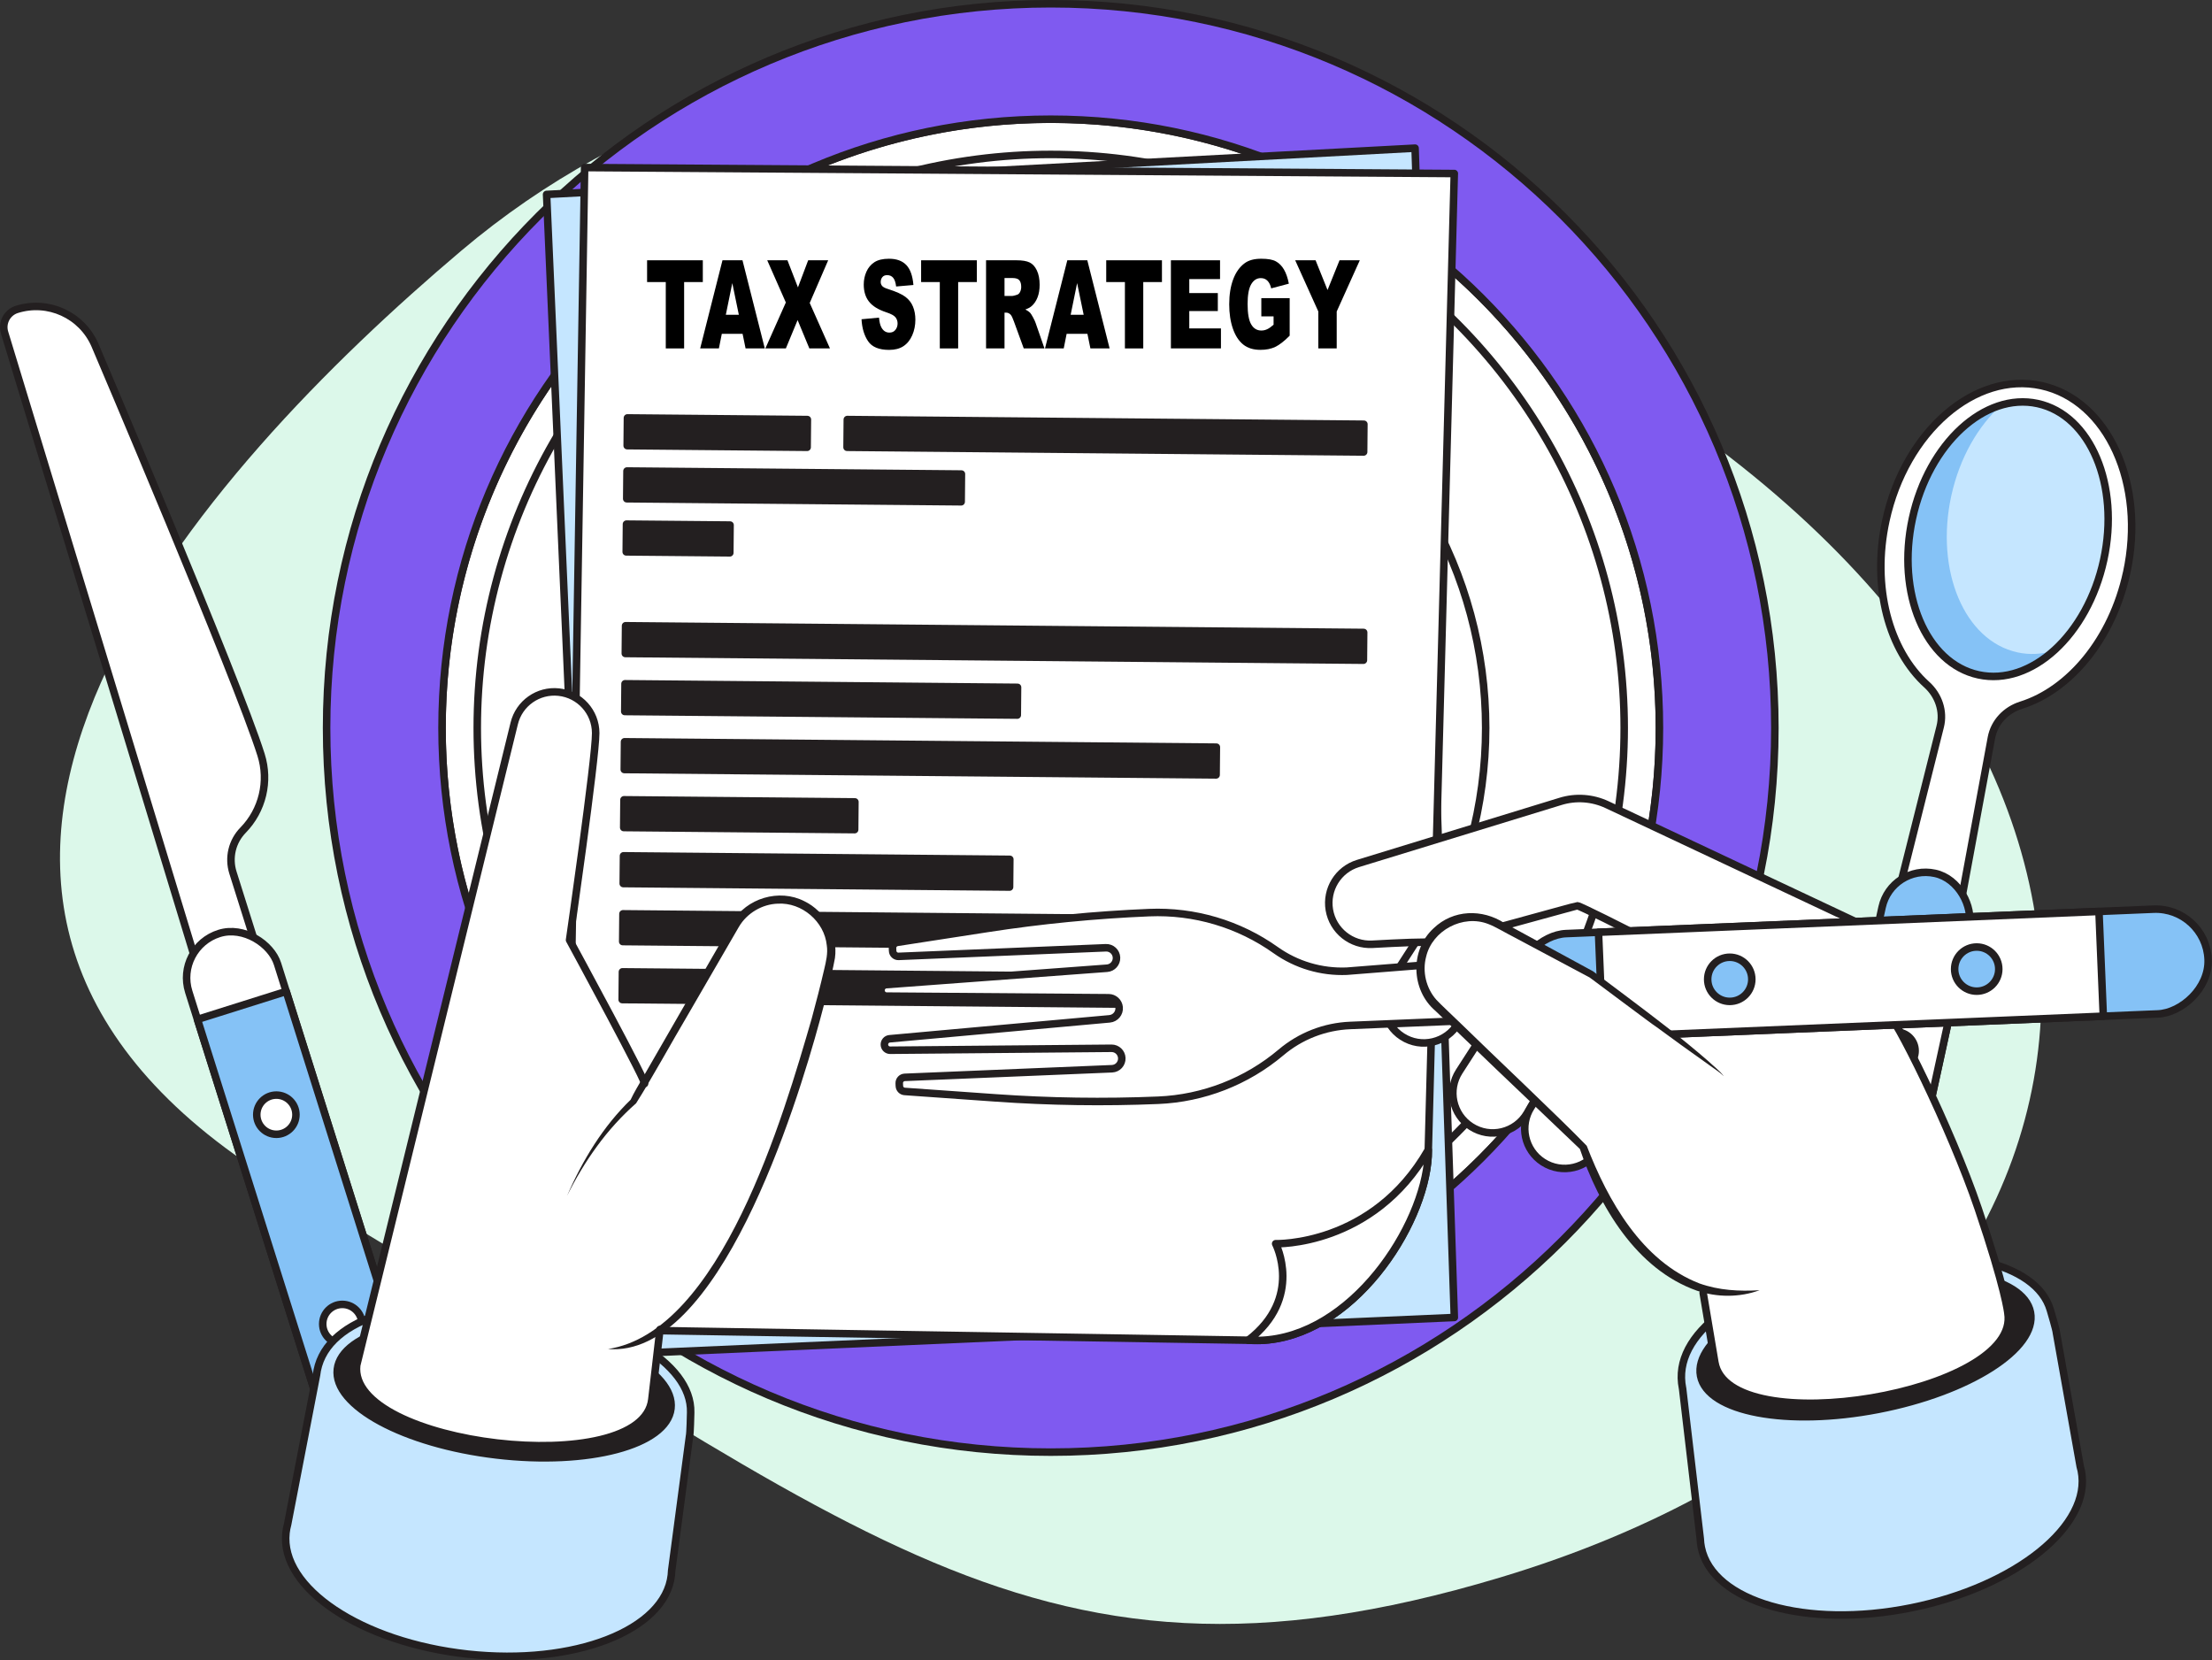
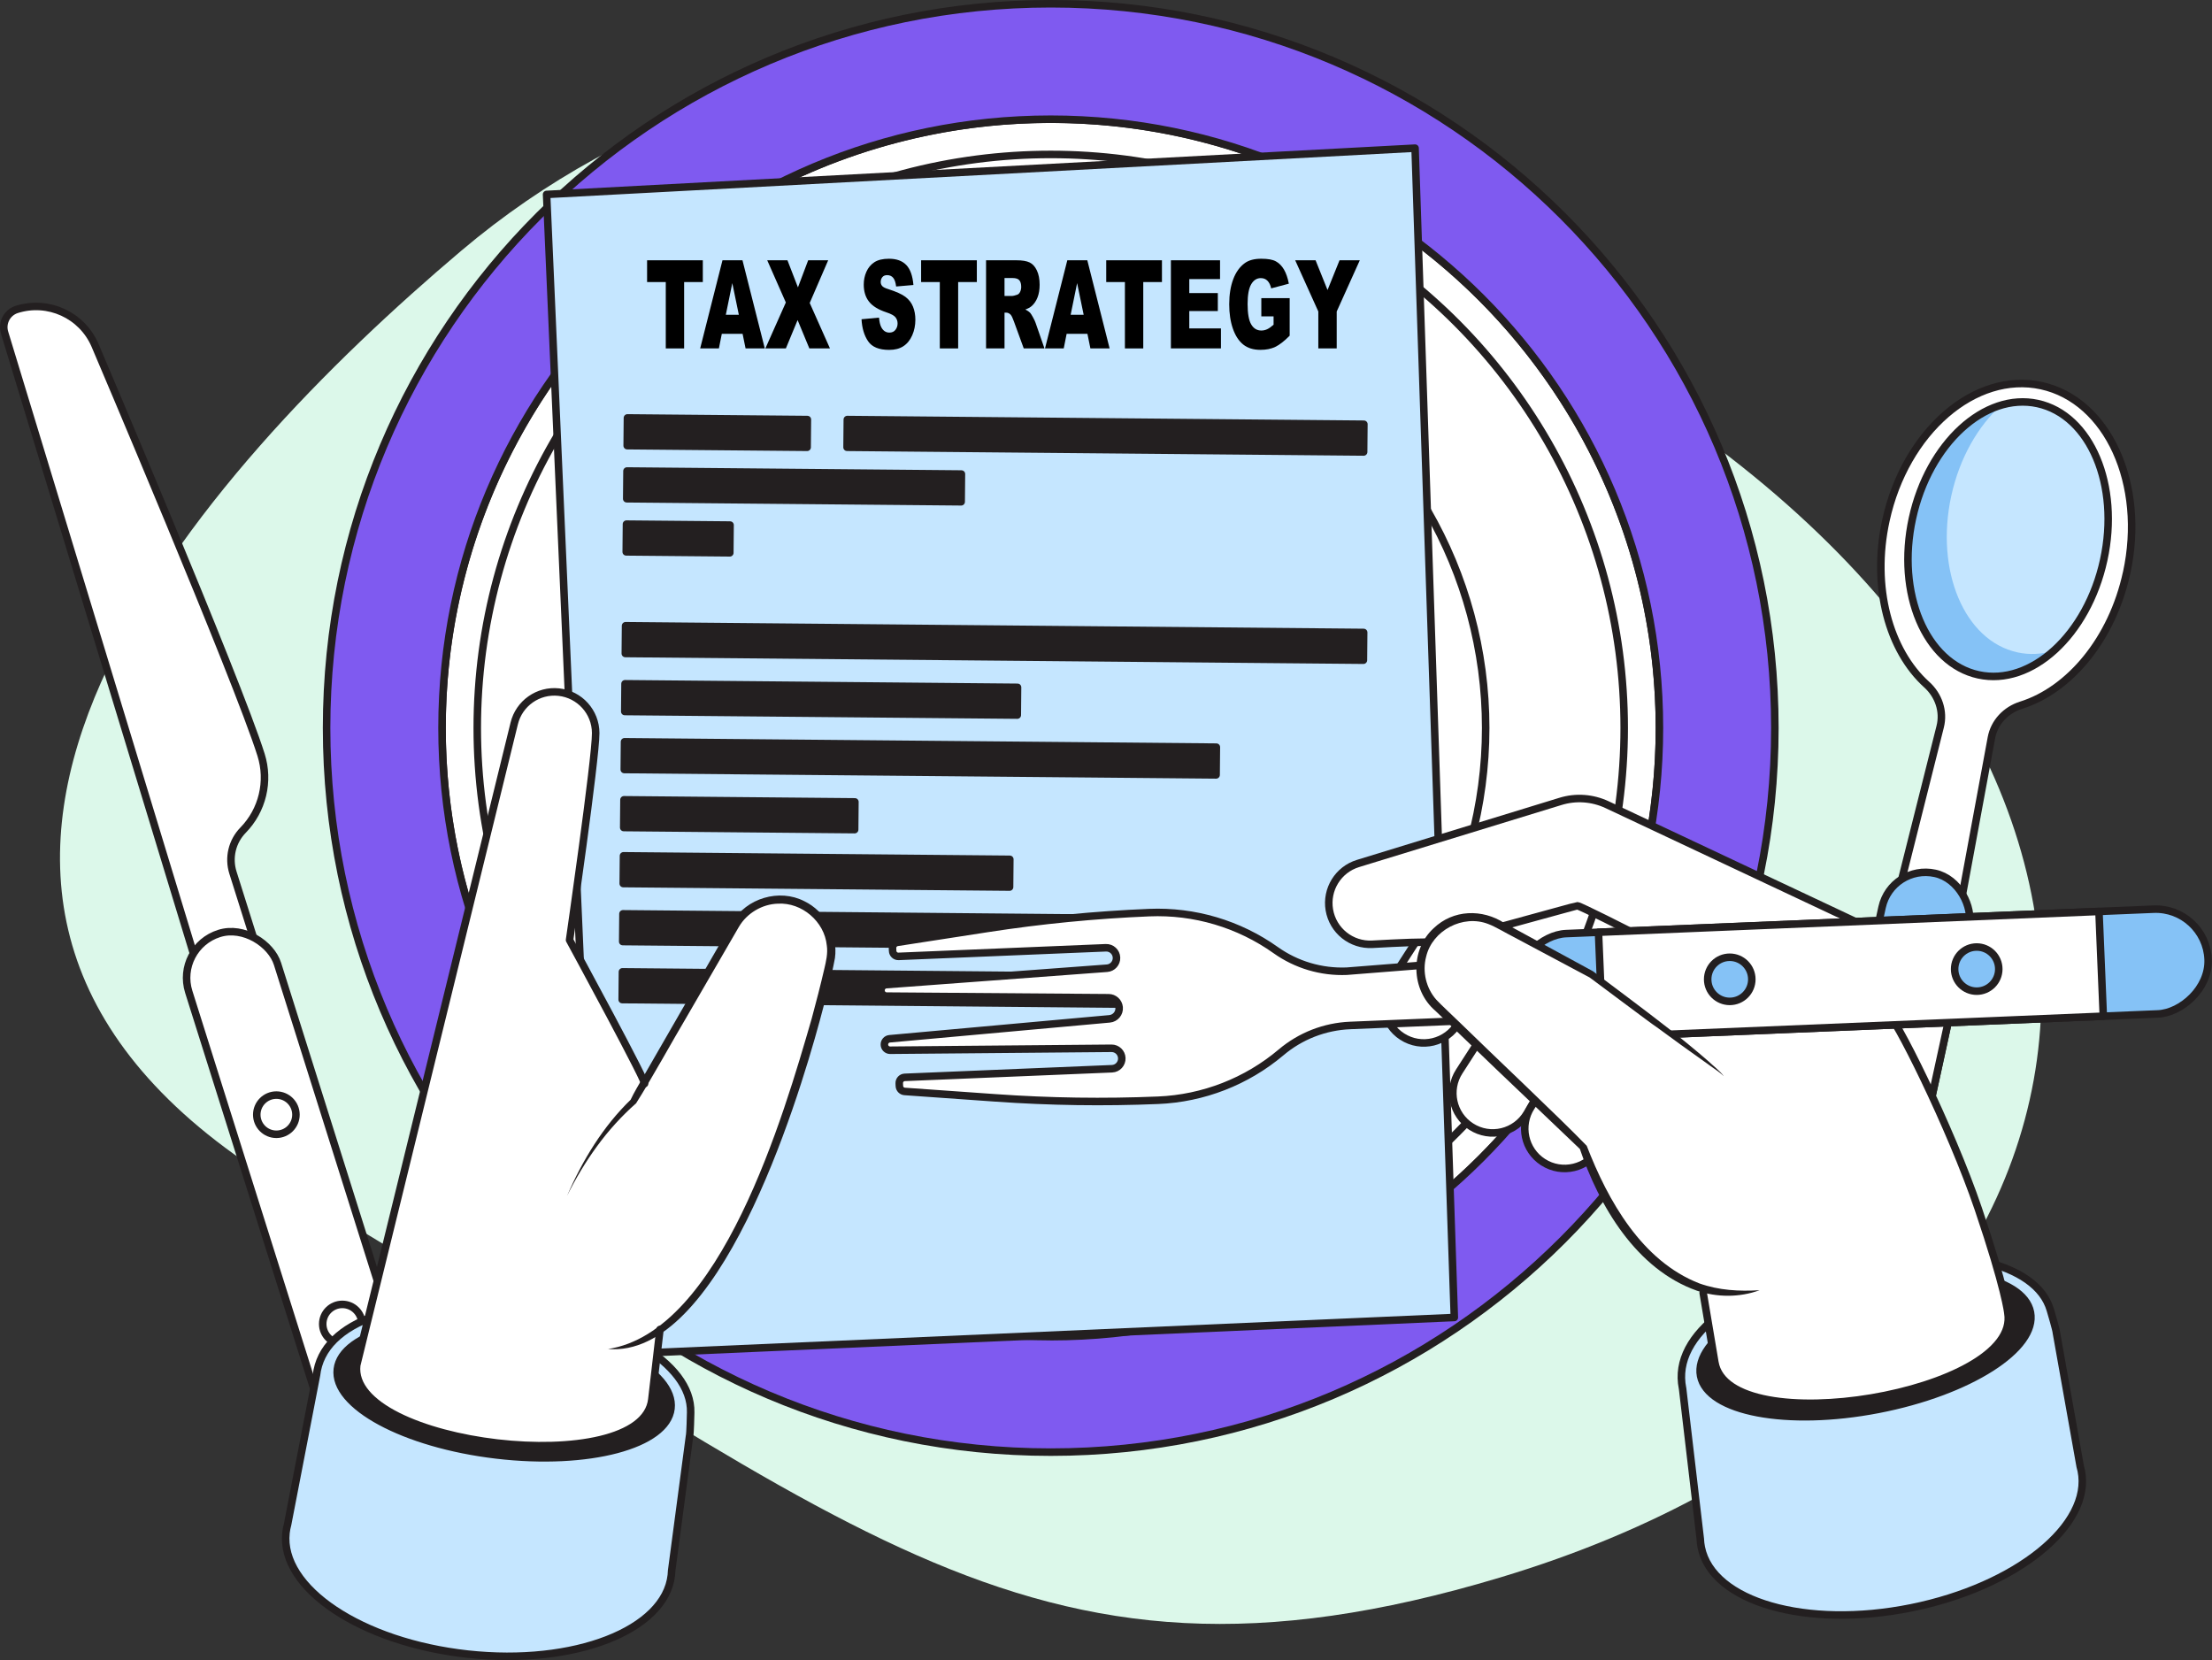
<svg xmlns="http://www.w3.org/2000/svg" id="Layer_2" data-name="Layer 2" viewBox="0 0 588.3 441.48">
  <rect x="0" y="0" width="588.3" height="441.48" fill="#333333" stroke="none" />
  <defs>
    <style>
      .cls-1, .cls-2, .cls-3, .cls-4, .cls-5, .cls-6 {
        stroke: #231f20;
        stroke-linecap: round;
        stroke-linejoin: round;
        stroke-width: 2px;
      }

      .cls-1, .cls-7 {
        fill: #c5e6ff;
      }

      .cls-2, .cls-8 {
        fill: #231f20;
      }

      .cls-3, .cls-9 {
        fill: #85c2f6;
      }

      .cls-4 {
        fill: #7f5af0;
      }

      .cls-5, .cls-10 {
        fill: #fff;
      }

      .cls-6 {
        fill: none;
      }

      .cls-11, .cls-9, .cls-8, .cls-12, .cls-7, .cls-13, .cls-10 {
        stroke-width: 0px;
      }

      .cls-12 {
        fill: #ada4ff;
      }

      .cls-13 {
        fill: #dcf8ea;
      }
    </style>
  </defs>
  <g id="Restaurants">
    <g>
      <path class="cls-13" d="m64.89,308.81c160.52,93.18,205.29,149.35,334.07,110.71,164.76-49.43,196.71-201.46,50.91-305.52-10.08-7.19-18.24-14.72-24.75-22.46-.63-.75-1.27-1.5-1.91-2.24C346.52.54,212.18-9.03,122.62,66.73c-69.11,58.46-166.86,166.53-57.73,242.09Z" />
      <g>
        <g>
          <path class="cls-5" d="m4.46,82.29h0c8.33-2.63,17.31,1.46,20.79,9.48,0,0,37.83,88.78,44.18,108.97h0c2.22,7.05.38,14.75-4.79,20.04h0c-2.91,2.98-3.94,7.31-2.69,11.28l7.13,22.63-15.78,4.97L1.23,88.5c-.82-2.61.63-5.39,3.23-6.21Z" />
          <rect class="cls-5" x="70.52" y="244.46" width="24.75" height="163.61" rx="12.37" ry="12.37" transform="translate(259.99 612.54) rotate(162.51)" />
-           <rect class="cls-3" x="69.74" y="264.64" width="24.75" height="118.28" transform="translate(257.72 607.92) rotate(162.51)" />
          <circle class="cls-5" cx="73.5" cy="296.44" r="5.21" />
          <circle class="cls-5" cx="91.04" cy="352.1" r="5.21" />
        </g>
        <g>
          <path class="cls-5" d="m565.59,152.38c5.16-23.66-4.99-45.96-22.67-49.82-17.68-3.85-36.19,12.2-41.35,35.86-3.86,17.69.85,34.63,10.86,43.65,3.14,2.83,4.61,7.08,3.58,11.18l-10.54,41.89,16.31,3.55,7.85-42.47c.77-4.16,3.87-7.41,7.91-8.68,12.86-4.04,24.18-17.48,28.04-35.17Z" />
          <rect class="cls-3" x="486.16" y="230.44" width="23.67" height="156.45" rx="11.83" ry="11.83" transform="translate(77.16 -98.98) rotate(12.3)" />
          <rect class="cls-5" x="486.7" y="249.68" width="23.67" height="113.1" transform="translate(76.66 -99.15) rotate(12.3)" />
-           <circle class="cls-3" cx="504.37" cy="279.46" r="4.98" />
          <circle class="cls-3" cx="492.48" cy="333.98" r="4.98" />
          <ellipse class="cls-7" cx="534.03" cy="143.38" rx="36.92" ry="26.03" transform="translate(280.21 634.62) rotate(-77.7)" />
          <path class="cls-9" d="m536.53,173.48c-14.05-3.06-21.92-21.69-17.57-41.61,2.21-10.13,7.16-18.64,13.33-24.16-10.69,3.1-20.34,14.75-23.69,30.13-4.34,19.92,3.53,38.55,17.57,41.61,6.9,1.5,14.01-1.04,19.97-6.36-3.16.92-6.4,1.1-9.6.4Z" />
          <ellipse class="cls-6" cx="534.03" cy="143.38" rx="36.92" ry="26.03" transform="translate(280.21 634.62) rotate(-77.7)" />
        </g>
        <g>
          <circle class="cls-5" cx="279.45" cy="193.59" r="161.89" />
          <path class="cls-4" d="m279.45,1c-106.36,0-192.59,86.22-192.59,192.59s86.22,192.59,192.59,192.59,192.59-86.22,192.59-192.59S385.81,1,279.45,1Zm0,354.47c-89.41,0-161.89-72.48-161.89-161.89S190.04,31.7,279.45,31.7s161.89,72.48,161.89,161.89-72.48,161.89-161.89,161.89Z" />
          <circle class="cls-5" cx="279.45" cy="193.59" r="152.52" />
          <path class="cls-12" d="m178.77,196.15c0-63.89,51.79-115.68,115.68-115.68,4,0,7.95.2,11.84.6-8.62-2.05-17.6-3.17-26.85-3.17-63.89,0-115.68,51.79-115.68,115.68,0,59.89,45.51,109.15,103.84,115.08-50.94-12.11-88.83-57.87-88.83-112.51Z" />
          <circle class="cls-6" cx="279.45" cy="193.59" r="115.68" />
        </g>
      </g>
      <polygon class="cls-1" points="376.35 39.4 145.37 51.71 158.9 360.36 386.79 350.37 376.35 39.4" />
      <g>
-         <path class="cls-5" d="m386.78,46.14l-6.91,259.66s0,.08,0,.12l-.04,1.56s0,.04,0,.05c-1.06,18.62-20.28,48.12-44.72,48.94l-3.08-.05s-.02,0-.03,0l-181.56-2.96,5.05-308.9,231.3,1.59Z" />
-         <path class="cls-5" d="m379.86,305.8s0,.08,0,.12c0,.51-.01,1.03-.04,1.56,0,.01,0,.04,0,.05-1.06,18.62-20.28,48.12-44.72,48.94-1.02.03-2.05.02-3.08-.05,0,0-.02,0-.03,0,14.74-11.32,7.28-25.67,7.28-25.67,0,0,25.86.81,40.59-24.95Z" />
-       </g>
+         </g>
      <g>
        <rect class="cls-2" x="166.84" y="111.35" width="47.86" height="7.38" transform="translate(1.05 -1.72) rotate(.52)" />
        <rect class="cls-2" x="225.32" y="112.19" width="137.39" height="7.38" transform="translate(586.96 234.43) rotate(-179.48)" />
        <rect class="cls-2" x="166.72" y="125.66" width="88.95" height="7.38" transform="translate(1.18 -1.91) rotate(.52)" />
        <rect class="cls-2" x="166.34" y="167.3" width="196.31" height="7.38" transform="translate(1.56 -2.39) rotate(.52)" />
        <rect class="cls-2" x="166.2" y="182.31" width="104.4" height="7.38" transform="translate(1.69 -1.97) rotate(.52)" />
        <rect class="cls-2" x="166.06" y="197.98" width="157.41" height="7.38" transform="translate(1.84 -2.21) rotate(.52)" />
        <rect class="cls-2" x="165.79" y="228.06" width="102.75" height="7.38" transform="translate(2.11 -1.96) rotate(.52)" />
        <rect class="cls-2" x="165.65" y="243.71" width="152.58" height="7.38" transform="translate(2.25 -2.18) rotate(.52)" />
        <rect class="cls-2" x="165.51" y="259.16" width="157.41" height="7.38" transform="translate(2.39 -2.2) rotate(.52)" />
        <rect class="cls-2" x="165.92" y="212.97" width="61.42" height="7.38" transform="translate(1.97 -1.77) rotate(.52)" />
        <rect class="cls-2" x="166.59" y="139.51" width="27.55" height="7.38" transform="translate(1.3 -1.63) rotate(.52)" />
      </g>
      <g>
        <path class="cls-11" d="m172.1,69.22h14.82v5.79h-4.97v17.65h-4.88v-17.65h-4.97v-5.79Z" />
        <path class="cls-11" d="m197.51,88.78h-5.54l-.77,3.87h-4.98l5.93-23.43h5.32l5.93,23.43h-5.11l-.79-3.87Zm-1.01-5.07l-1.74-8.42-1.72,8.42h3.47Z" />
        <path class="cls-11" d="m204.06,69.22h5.37l2.79,7.21,2.72-7.21h5.32l-4.91,11.35,5.38,12.08h-5.48l-3.12-7.53-3.12,7.53h-5.45l5.44-12.21-4.95-11.22Z" />
        <path class="cls-11" d="m229.14,84.9l4.64-.43c.1,1.12.3,1.97.61,2.56.5.95,1.22,1.42,2.15,1.42.7,0,1.23-.24,1.61-.73.38-.48.57-1.05.57-1.69s-.18-1.15-.54-1.63c-.36-.48-1.19-.93-2.5-1.36-2.14-.71-3.66-1.66-4.58-2.85-.92-1.18-1.38-2.69-1.38-4.52,0-1.2.23-2.34.71-3.41.47-1.07,1.18-1.91,2.12-2.53.94-.61,2.24-.92,3.88-.92,2.02,0,3.55.56,4.61,1.67,1.06,1.11,1.69,2.89,1.89,5.31l-4.6.4c-.12-1.05-.38-1.82-.77-2.3-.39-.48-.93-.72-1.62-.72-.57,0-.99.18-1.28.54-.29.36-.43.79-.43,1.3,0,.37.12.71.36,1.01.23.31.78.6,1.64.86,2.13.68,3.66,1.37,4.58,2.07.92.7,1.59,1.56,2.01,2.6.42,1.03.63,2.19.63,3.47,0,1.5-.28,2.89-.84,4.16-.56,1.27-1.34,2.23-2.35,2.89-1,.66-2.27.98-3.8.98-2.68,0-4.54-.77-5.58-2.3s-1.62-3.48-1.75-5.85Z" />
        <path class="cls-11" d="m244.98,69.22h14.82v5.79h-4.97v17.65h-4.88v-17.65h-4.97v-5.79Z" />
        <path class="cls-11" d="m262.25,92.65v-23.43h8.13c1.51,0,2.66.19,3.46.58s1.44,1.09,1.93,2.13c.49,1.04.73,2.3.73,3.8,0,1.3-.19,2.42-.56,3.36s-.89,1.71-1.54,2.29c-.42.37-.99.68-1.71.93.58.29,1,.58,1.27.86.18.19.44.6.78,1.23.34.63.57,1.11.68,1.46l2.36,6.79h-5.51l-2.61-7.16c-.33-.93-.62-1.53-.88-1.81-.35-.36-.75-.54-1.19-.54h-.43v9.51h-4.9Zm4.9-13.94h2.06c.22,0,.65-.11,1.29-.32.32-.1.59-.34.79-.74.2-.39.31-.85.31-1.36,0-.76-.16-1.34-.48-1.74-.32-.4-.93-.61-1.82-.61h-2.14v4.76Z" />
        <path class="cls-11" d="m289.22,88.78h-5.54l-.77,3.87h-4.98l5.93-23.43h5.32l5.93,23.43h-5.11l-.79-3.87Zm-1.01-5.07l-1.74-8.42-1.72,8.42h3.47Z" />
        <path class="cls-11" d="m294.21,69.22h14.82v5.79h-4.97v17.65h-4.88v-17.65h-4.97v-5.79Z" />
        <path class="cls-11" d="m311.41,69.22h13.07v5h-8.18v3.72h7.59v4.78h-7.59v4.62h8.42v5.31h-13.31v-23.43Z" />
        <path class="cls-11" d="m335.46,84.16v-4.88h7.54v9.99c-1.44,1.46-2.72,2.45-3.83,2.98s-2.42.79-3.95.79c-1.87,0-3.4-.47-4.58-1.42-1.18-.95-2.1-2.36-2.75-4.24-.65-1.88-.97-4.03-.97-6.46,0-2.56.36-4.78,1.07-6.67.71-1.89,1.75-3.33,3.12-4.31,1.07-.76,2.51-1.13,4.32-1.13s3.05.23,3.91.7c.86.47,1.58,1.2,2.15,2.18.57.99,1,2.24,1.29,3.75l-4.7,1.25c-.19-.88-.52-1.56-.99-2.03-.46-.47-1.05-.7-1.77-.7-1.07,0-1.92.55-2.56,1.65s-.95,2.85-.95,5.23c0,2.54.32,4.35.96,5.43.64,1.09,1.54,1.63,2.69,1.63.55,0,1.07-.12,1.56-.35.5-.23,1.06-.63,1.7-1.2v-2.21h-3.26Z" />
        <path class="cls-11" d="m344.47,69.22h5.42l3.18,7.91,3.19-7.91h5.39l-6.14,13.62v9.81h-4.89v-9.81l-6.15-13.62Z" />
      </g>
      <g>
        <g>
          <path class="cls-1" d="m447.49,369.19l4.71,40.05c.03.76.12,1.52.27,2.27,2.93,14.51,27.92,21.7,55.83,16.07,27.91-5.63,48.16-21.95,45.23-36.46-.08-.38-.17-.75-.28-1.12h0s-6.34-35.6-6.34-35.6c-.03-.74-1.4-5.31-1.61-6.03-3.67-12.65-26.57-17.88-54.47-12.25-27.91,5.63-46.28,18.57-43.35,33.07Z" />
          <ellipse class="cls-2" cx="496.16" cy="357.43" rx="44.68" ry="17.69" transform="translate(-58.69 100.39) rotate(-10.91)" />
          <g>
            <g>
              <path class="cls-5" d="m396.39,272.08l-8.3,12.87c-3.17,4.91-1.76,11.47,3.15,14.64h0c5.09,3.3,11.9,1.66,14.94-3.59l5.4-9.33-15.18-14.58Z" />
              <path class="cls-5" d="m415.51,281.53l-8.3,12.87c-3.17,4.91-1.76,11.47,3.15,14.64h0c5.09,3.3,11.9,1.66,14.94-3.59l5.4-9.33-15.18-14.58Z" />
              <path class="cls-5" d="m378.06,248.15l-8.3,12.87c-3.17,4.91-1.76,11.47,3.15,14.64h0c5.09,3.3,11.9,1.66,14.94-3.59l5.4-9.33-15.18-14.58Z" />
            </g>
            <path class="cls-5" d="m433.74,247.77s-13.52-6.87-14.21-6.88c-.69,0-36.56,10.34-38.55,9.79-1.12-.31-9.17.06-15.98.44-5.59.31-10.52-3.63-11.45-9.15h0c-.91-5.44,2.34-10.71,7.61-12.33l53.87-16.52c4.09-1.26,8.51-.94,12.39.88l67.3,31.68-60.98,2.08Z" />
            <path class="cls-5" d="m452.97,343.81l3.11,18.48c3.6,21.37,81.51,8.26,77.92-13.11,0,0-.6-6.31-7.87-27.75-7.27-21.44-22.65-52.35-24.44-52.29l-64.05,2.46" />
            <g>
              <path class="cls-5" d="m403.04,254.73l-44.86,3.55c-6.74.28-13.39-1.69-18.89-5.6h0c-9.8-6.97-21.64-10.48-33.65-9.98h0c-14.41.6-28.77,2-43.03,4.21l-23.95,3.7c-.77.12-1.33.8-1.29,1.57l.03.7c.03.84.75,1.5,1.59,1.46l55.12-2.29c1.5-.06,2.77,1.1,2.83,2.61h0c.06,1.47-1.05,2.72-2.52,2.83l-58.7,4.36c-.82.06-1.45.76-1.41,1.59h0c.03.81.7,1.46,1.52,1.46l59.03.44c1.44.01,2.64,1.11,2.78,2.54h0c.15,1.55-.99,2.93-2.55,3.07l-58.49,5.3c-.81.07-1.42.77-1.39,1.59h0c.03.82.72,1.47,1.54,1.46l58.86-.52c1.47-.01,2.68,1.14,2.74,2.61h0c.06,1.5-1.1,2.77-2.61,2.83l-55.12,2.29c-.84.03-1.5.75-1.46,1.59l.03.7c.03.78.64,1.41,1.42,1.46l24.17,1.71c14.39,1.02,28.82,1.23,43.23.63h0c12.01-.5,23.52-4.98,32.71-12.74h0c5.16-4.36,11.62-6.87,18.36-7.15l44.63-1.85" />
              <g>
                <rect class="cls-3" x="481.29" y="166.85" width="27.88" height="184.28" rx="13.94" ry="13.94" transform="translate(257 764.52) rotate(-92.38)" />
                <rect class="cls-5" x="478.36" y="192.5" width="27.88" height="133.22" transform="translate(253.82 761.72) rotate(-92.38)" />
                <circle class="cls-3" cx="460.04" cy="260.44" r="5.87" />
                <circle class="cls-3" cx="525.72" cy="257.72" r="5.87" />
              </g>
            </g>
            <g>
              <path class="cls-10" d="m458.37,286.13c-.45-1.3-35.23-27.04-35.23-27.04l-25.19-13.56c-5.71-3.07-12.79-1.73-16.97,3.23h0c-4.66,5.52-4.23,13.72.98,18.72l39.06,37.52s14.25,45.22,46.93,38.12" />
              <path class="cls-8" d="m458.37,286.13c-1.08-1.12-3.17-2.37-4.42-3.34-4.41-3.12-9.19-6.56-13.51-9.75,0,.15-18.22-13.56-17.74-13.13,0,0-13.47-7.18-13.47-7.18,0,0-6.73-3.59-6.73-3.59-1.84-.91-4.74-2.68-6.66-3.4-6.72-2.64-14.91,1.66-16.55,8.69-1.06,3.96,0,8.4,2.73,11.46.66.79,5.92,5.71,6.78,6.58,7.1,6.97,26.09,24.87,33.2,32.24,5.65,14.62,14.66,30.65,29.96,36.6,5.15,1.84,10.54,2.15,16.02,1.81-5.34,1.96-11.3,1.94-16.69.12-16.14-5.7-25.99-22.49-31.2-37.94,0-.01.26.42.26.42,0,0-22.09-21.06-22.09-21.06-3.59-3.44-13.05-12.5-16.52-15.85-6.48-5.52-6.8-16.15-.46-21.95,5.21-5,12.94-5.21,18.87-1.35,2.06,1.13,7.9,4.29,10.06,5.47,0,0,13.41,7.29,13.41,7.29.04.02.08.05.11.07,0,0,8.89,6.67,8.89,6.67,7.4,5.58,14.8,11.16,21.78,17.25,1.14,1.1,3.07,2.58,4,3.87h0Z" />
            </g>
          </g>
        </g>
        <g>
          <path class="cls-1" d="m84.15,365.8l-7.66,39.6c-.2.73-.35,1.48-.43,2.24-1.61,14.71,20.03,29.15,48.33,32.25,28.3,3.1,52.55-6.32,54.16-21.03.04-.39.06-.77.08-1.15h0s4.76-35.84,4.76-35.84c.19-.72.28-5.49.3-6.24.34-13.17-19.89-25.1-48.19-28.2-28.3-3.1-49.73,3.66-51.34,18.37Z" />
          <ellipse class="cls-2" cx="134.09" cy="369.36" rx="17.69" ry="44.68" transform="translate(-248.46 459.17) rotate(-83.26)" />
          <g>
            <path class="cls-10" d="m175.52,353.56l-2.16,18.61c-2.5,21.53-80.98,12.42-78.49-9.11,0,0,.28-6.33,6.44-28.12l.13.31,35.32-142.85c1.3-5.36,6.37-8.93,11.85-8.34h0c5.57.6,9.8,5.28,9.82,10.88.03,6.82-6.95,55.05-6.95,55.05,0,0,22.17,40.77,19.78,38.08" />
            <path class="cls-10" d="m161.63,358.77c37.01-.34,59.02-102.41,59.02-102.41,1.62-6.28-1.38-12.83-7.19-15.71h0c-6.48-3.2-14.33-.83-17.94,5.43l-27.1,46.9s-9.96,8.28-17.62,25.06" />
          </g>
          <path class="cls-6" d="m175.52,353.56l-2.16,18.61c-2.5,21.53-80.98,12.42-78.49-9.11l41.89-170.66c1.3-5.36,6.37-8.93,11.85-8.34h0c5.57.6,9.8,5.28,9.82,10.88.03,6.82-6.95,55.05-6.95,55.05,0,0,22.17,40.77,19.78,38.08" />
          <path class="cls-8" d="m161.63,358.77c30.05-4.5,46.81-62.19,54.25-87.89,1.18-4.36,2.31-8.74,3.33-13.13.48-2.04,1.01-4.24.68-6.34-.64-6.35-6.63-11.46-13-11.09-4.19.12-8.22,2.52-10.35,6.12l-13.63,23.51c-4.01,6.75-9.58,16.92-13.74,23.46-3.83,3.37-7.39,7.3-10.42,11.47-3.03,4.14-5.66,8.55-7.94,13.15,4.12-9.49,9.57-18.49,17.07-25.72,0,0-.2.23-.2.23.97-2.06,2.16-3.99,3.28-5.96,2.15-3.73,7.96-13.81,10.18-17.67,0,0,13.59-23.57,13.59-23.57,3.72-6.49,12.52-9.09,19.18-5.68,5.56,2.67,9.01,9.01,8.15,15.13-1.04,5.61-2.58,11.14-4.04,16.66-6.24,22.91-26.93,89.87-56.39,87.3h0Z" />
        </g>
      </g>
    </g>
  </g>
</svg>